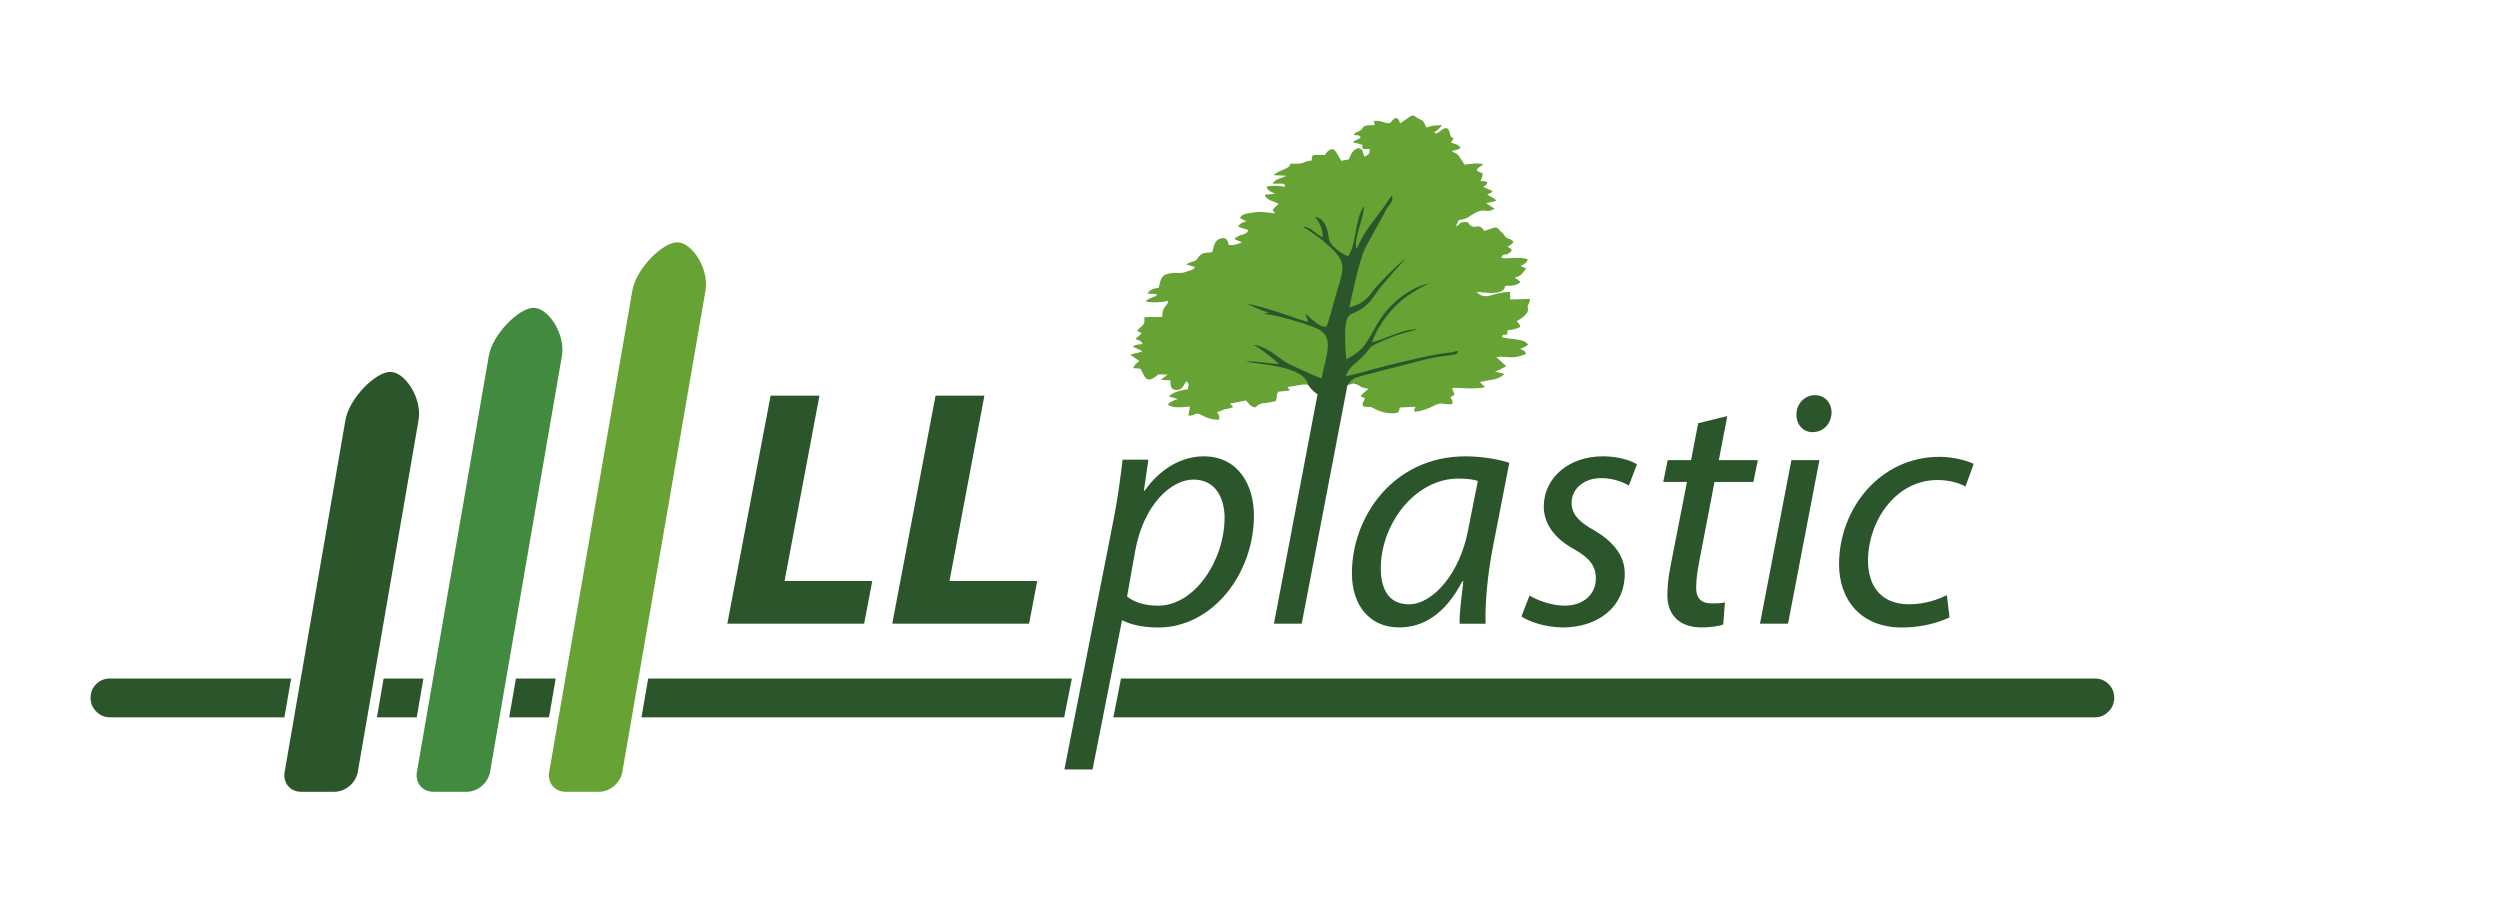
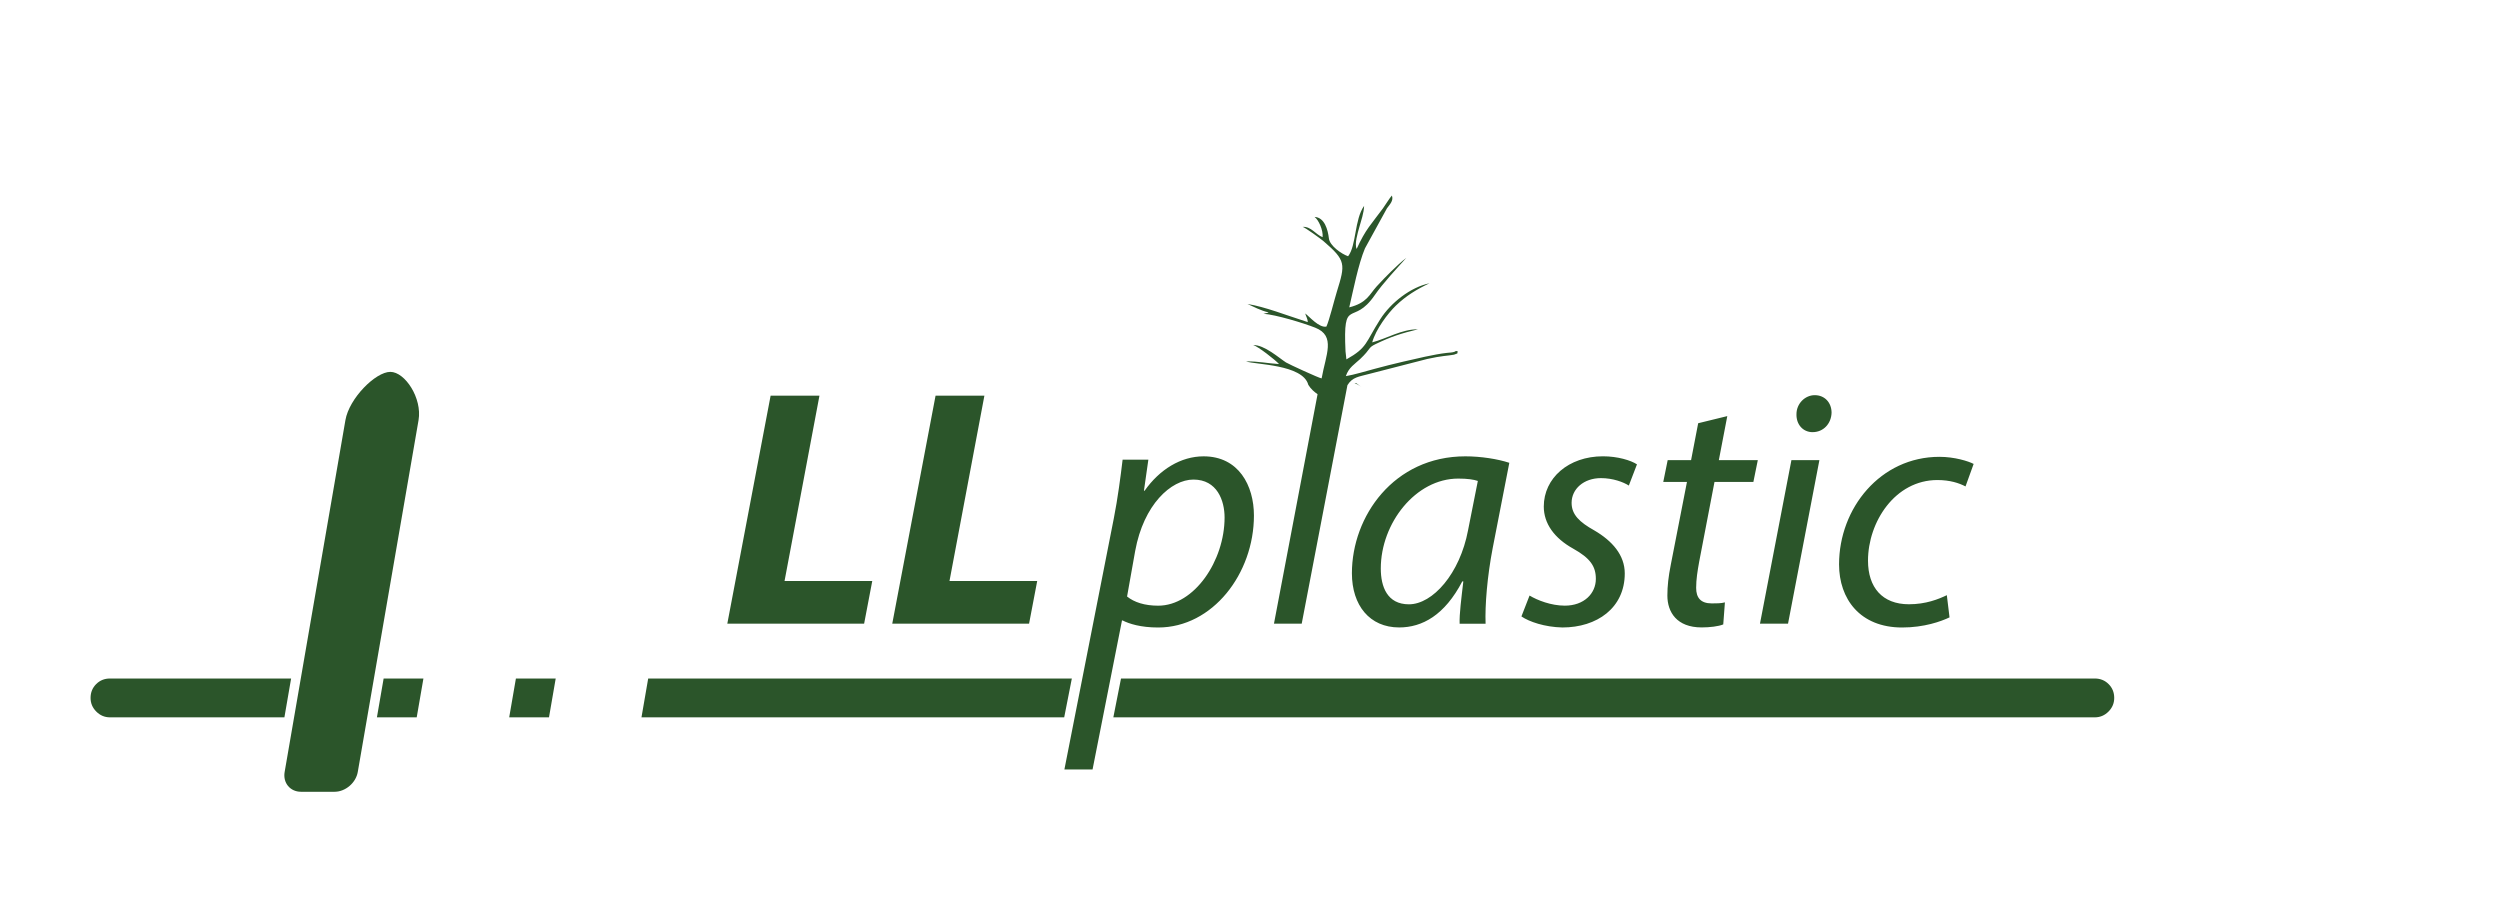
<svg xmlns="http://www.w3.org/2000/svg" xml:space="preserve" width="70.994mm" height="25.763mm" version="1.1" style="shape-rendering:geometricPrecision; text-rendering:geometricPrecision; image-rendering:optimizeQuality; fill-rule:evenodd; clip-rule:evenodd" viewBox="0 0 965 350.18">
  <defs>
    <style type="text/css">
   
    .fil0 {fill:none}
    .fil2 {fill:#2B552A}
    .fil3 {fill:#428A3F}
    .fil4 {fill:#67A234}
    .fil1 {fill:#2B552A;fill-rule:nonzero}
   
  </style>
  </defs>
  <g id="Layer_x0020_1">
    <rect class="fil0" x="-0" width="965" height="350.18" />
    <g id="_2628439492416">
      <path class="fil1" d="M42.46 276.89l67.32 0 2.59 -14.99 -69.91 0c-2.12,0 -3.9,0.72 -5.34,2.16 -1.44,1.44 -2.16,3.22 -2.16,5.34 0,2.03 0.74,3.79 2.22,5.27 1.48,1.48 3.24,2.22 5.27,2.22l0 0zm103.03 0l15.36 0 2.59 -14.99 -15.36 0 -2.59 14.99zm51.06 0l15.36 0 2.59 -14.99 -15.36 0 -2.59 14.99zm51.06 0l163.17 0 2.95 -14.99 -163.53 0 -2.59 14.99zm182.15 0l378.84 0c2.03,0 3.79,-0.74 5.27,-2.22 1.48,-1.48 2.22,-3.24 2.22,-5.27 0,-2.12 -0.72,-3.9 -2.16,-5.34 -1.44,-1.44 -3.22,-2.16 -5.34,-2.16l-375.88 0 -2.96 14.99 0 0z" />
      <path class="fil2" d="M116.19 305.62l12.95 0c4.2,0 8.23,-3.44 8.96,-7.64l23.46 -135.81c1.45,-8.43 -5.2,-18.63 -10.9,-18.63 -5.7,0 -15.88,10.21 -17.33,18.63l-23.46 135.81c-0.73,4.2 2.12,7.64 6.32,7.64z" />
-       <path class="fil3" d="M167.25 305.62l12.95 0c4.2,0 8.24,-3.44 8.96,-7.64l27.73 -160.54c1.45,-8.43 -5.2,-18.63 -10.9,-18.63 -5.7,0 -15.88,10.21 -17.33,18.63l-27.73 160.54c-0.73,4.2 2.12,7.64 6.32,7.64l0 0z" />
-       <path class="fil4" d="M218.31 305.62l12.95 0c4.2,0 8.23,-3.44 8.96,-7.64l32.1 -185.82c1.46,-8.43 -5.2,-18.63 -10.9,-18.63 -5.7,0 -15.88,10.21 -17.34,18.63l-32.09 185.82c-0.73,4.2 2.12,7.64 6.32,7.64l-0 0z" />
-       <path class="fil4" d="M504.97 148.49c1.88,3.04 4.26,3.83 6.39,5.74l6.99 -5.26c4.52,-0.54 3.79,-2.05 7.25,0.48l2.59 0.69c-1.02,0.9 -2.15,1.6 -3.05,2.9 0.1,0.05 0.85,0.07 1.73,0.76 -0.63,1.33 -1.83,3.13 0.32,3.25 2.95,0.17 1.19,-0.39 3.7,0.89 2.05,1.05 5.98,2.23 8.84,1.23 0.06,-0.09 0.13,-0.34 0.13,-0.28l0.31 -0.79c0.17,-0.46 -0.33,0.1 0.28,-0.82l5.96 -0.28c-0.51,1.16 -0.75,1.02 -0.27,1.99 6.24,-0.87 7.96,-3.44 10.37,-3.23 1.58,0.14 2.12,0.41 4.16,0.2 0.12,-1.42 -0.24,-1.72 -0.87,-2.53 0.07,-0.06 0.23,-0.23 0.24,-0.16l1.41 -0.97 -0.96 -2.37c1.53,-0.77 7.53,0.69 12.67,-0.46 -0.05,-0.09 -0.11,-0.34 -0.17,-0.27l-1.77 -1.74c3.51,-0.96 6.81,-0.48 9.49,-3.1l-3.66 -1.02c1.76,-0.41 2.94,-1.27 4.35,-2.02l-3.86 -3.51c4.83,-0.56 5.88,1.2 11.49,-1.19 -0.39,-1.4 -1.02,-1.31 -2.29,-1.98 1.38,-0.61 1.89,-0.53 3.13,-1.61 -2.03,-2.85 -7.72,-1.74 -10.19,-3.02 0.85,-1.38 0.22,-0.42 2.17,-0.98l0.07 -1.59c2.2,-0.14 3.22,-0.49 4.87,-1.22 -0.1,-1.36 -0.7,-1.24 -1.29,-2.24 5.91,-3.44 3.94,-4.89 4.2,-5.88 0.18,-0.66 0.69,-0.88 0.89,-2.74l-7.61 0.25 -0.15 -2.93c-2.46,-0.01 -5.06,0.56 -7.26,1.31 -2.26,0.77 -4.46,0.17 -5.58,-1.36 1.98,0.16 9.06,1.41 10.67,-1.17l0.31 -0.91c0.01,-0.04 0.01,-0.16 0.07,-0.22 2.25,0.03 4.41,-0.03 5.88,-1.45l-2.21 -1.78c1.27,-0.41 2.04,-0.58 2.79,-1.4l0.73 -0.98c0.34,-0.45 0.6,-0.76 0.87,-1.14l-2.25 -0.91c1.38,-0.7 2.23,-0.96 2.9,-2.49 -2.61,-1.47 -9.1,0.12 -10.22,-0.75 0.88,-2.24 1.73,-0.09 3.98,-2.64 -0.4,-1.32 -0.22,-0.63 -1.57,-1.51l1.17 -0.8c0.97,-0.77 0.4,-0.18 1.1,-1.08 -1.01,-1.61 -2.36,-0.74 -3.5,-2.49 -0.67,-1.03 -0.41,-0.56 -1.3,-1.43 -2.23,-2.18 -0.96,-2.19 -6.48,-0.34 -2.23,-3.39 -3.07,-0.56 -5.3,-2.08 -0.9,-0.61 -0.41,-1.63 -2.66,-1.34 -1.96,0.25 -1.23,0.92 -3.01,1.68l1.1 -2.47c2.79,-0.48 2.77,-0.46 4.92,-1.88 5.52,-3.63 5.07,-0.2 8.92,-2.49l-3.23 -2.13 3.92 -0.91c-0.63,-1.09 -2.23,-1.63 -3.51,-2.38 1.21,-0.8 1.05,-0.28 2.09,-1.38l-3.77 -1.65c1.32,-0.65 1.21,-0.55 1.76,-1.75 -0.88,-0.55 -1.33,-0.4 -2.66,-0.48 1.82,-4.44 0.24,-2.37 -1.48,-4.19 0.64,-1.4 1.39,-1.09 2.49,-2.39 -2.97,-0.45 -4.42,-0.09 -7.18,0.25l-1.97 -2.99c-0.84,-1.54 -1.76,-1.19 -2.94,-2.28 1.25,-0.4 2.4,-0.37 3.37,-1.13 -0.74,-1.4 -2.19,-1.67 -3.72,-2.05l1.04 -1.69c-0.17,-0.09 -0.28,-0.22 -0.33,-0.15 -0.05,0.07 -0.18,-0.09 -0.22,-0.12 -0.51,-0.39 -0.19,0.05 -0.54,-0.48 -0.3,-0.45 -0.23,-0.68 -0.37,-1.29 -0.76,-3.21 -2.49,-1.67 -4.06,-0.54 -1.06,0.76 -1.03,0.83 -2.02,0.25 1.28,-0.8 2.24,-1.55 3.03,-2.76 -2.79,0.03 -3.63,0.11 -6.05,0.91 -0.92,-2.08 -0.77,-2.45 -2.78,-3.35 -1.88,-0.85 -1.87,-2.28 -4.27,-0.34l-3.09 2.08c-0.31,-1.21 -0.54,-1.63 -1.55,-2.16 -1.17,0.57 -1.34,0.91 -2.31,2.07 -2.06,0.15 -3.23,-1.13 -6.24,-0.88l0.33 1.67c-0.78,0.04 -1.9,-0.01 -2.6,0.06 -2.73,0.27 -1.02,0.98 -3.54,2.28 -1.35,0.69 -0.82,0.18 -1.94,1.19 1.3,0.9 1.39,-0.32 2.69,1.12 -0.91,1.07 -1.7,0.77 -3.11,1.9l2.58 0.68c1.9,0.48 0.63,0.21 1.4,1.97l2.71 0.04c-0.56,2.52 -0.18,1.63 -2.09,2.94 -1.02,-1.68 -0.01,-2.76 -2.37,-3.36 -2.02,0.55 -2.87,2.05 -3.68,4.38l-2.97 0.53 -2.13 -3.61c-1.34,-1.83 -3.15,-0.42 -4.14,1.41 -5.12,-0.1 -5.15,-0.37 -5.1,2.09 -2.49,0.24 -2.1,0.56 -3.77,1.03 -1.36,0.39 -2.94,0.11 -4.37,0.21 -0.08,0.08 -0.12,0.13 -0.17,0.27 -0.68,2 -4.43,2.1 -6.43,4.16l4.85 0.21c-0.92,0.57 -1.58,0.69 -2.7,1.14 -1.35,0.53 -2,1.05 -2.55,1.93 1.01,0.01 2.24,-0.05 3.2,-0.01 1.37,0.06 1.54,-0.02 1.54,1.26 -2.36,-0.53 -4.18,-0.59 -7.02,-0.16 0.21,1.55 1.95,2.27 3.39,2.76l-4.11 0.44c0.67,2.26 3.61,2.42 5.32,3.48 -3.41,3.22 -2.01,1.98 -1.49,3.71 -4.25,-0.58 -5.57,-0.91 -10.31,-0.03 -0.52,0.1 -1,0.17 -1.5,0.41 -1.55,0.76 -0.71,0.19 -1.58,1.39 0.99,0.6 1.35,0.78 2.47,1.21 -1.64,0.68 -2.14,0.66 -3.25,1.96 1.53,1.01 2.68,0.83 3.99,1.55 -0.97,2.32 -3.3,1.1 -5.4,3.4l2.97 1.3c-2.72,0.85 -2.01,1.07 -5.16,1.03 -0.22,-1.4 -0.67,-3.35 -3.29,-2.51 -2.18,0.7 -2.5,3.07 -3.01,5.26 -2.47,0.36 -3.7,-0.19 -5.33,1.82 -1.39,1.71 -0.01,0.96 -2.03,1.74 -1.28,0.49 -1.41,0.31 -2.74,1.17l3.42 0.99c-0.88,1.41 -1.81,1.19 -3.52,1.86 -1.78,0.71 -2.82,0.29 -4.85,0.44 -4.36,0.31 -4.85,1.63 -5.62,5.71 -1.98,0.3 -3.51,0.67 -4.38,2.29 1.39,0.05 2.89,-0.07 3.77,0.42 -0.86,1 -2.74,0.88 -4.57,2.53 2.62,0.63 6.09,0.44 8.86,-0.16 -0.57,2.48 -2.26,1.77 -2.4,6.19 -2.58,0.14 -3.82,-0.17 -6.82,0.15 -0.16,1.24 0.35,1.67 -0.55,2.92 -0.74,1.04 -1.33,0.87 -2.26,2.34l1.67 0.76c-0.68,1.19 -1.33,1.27 -2.33,2.27 0.81,0.63 2.29,0.49 2.77,2.05 -1.94,0.21 -2.4,-0.02 -3.8,0.97l3.72 1.72c-1.34,0.78 -3.17,0.75 -4.64,1.41l3.43 2.43c-1.05,0.79 -1.73,1.26 -2.36,2.71l2.83 0.25c1.84,3.24 2.1,6.31 6.91,2.18l3.59 0.07c-0.87,0.7 -1.64,1.15 -2.57,2.06l3.6 0.18c-0,1.98 0.13,3.55 2.08,3.71 2.61,0.21 2.93,-1.89 4.09,-3.43 0.39,0.42 0.9,0.81 0.87,1.45 -0.05,1.08 -0.01,-0.38 -0.23,0.75 -0.16,0.87 -0.01,-0.31 0.05,0.91 -3.05,0.49 -5.47,1 -7.48,2.76l3.61 1.15c-1.16,-0 -3.28,1.21 -3.99,1.97 1.81,1.65 5.69,1.08 8.56,0.84l-0.62 3.5c3.19,0.25 2,-2 5.64,0.09 1.55,0.89 3.99,1.62 6.28,1.43 0.11,-1.32 -0.12,-1.93 -0.83,-2.79 0.09,-0.05 0.25,-0.21 0.28,-0.14l2.63 -1c1.29,-0.27 2.11,-0.4 3.19,-0.83 -0.31,-1.02 -0.43,-0.68 -1.24,-1.39l6.3 -1.21c1.09,1.04 1.4,2.27 3.59,2.69 2.46,-2.44 2.68,-1.04 7.91,-2.48 0.76,-2.13 -0.04,-2.19 0.98,-3.62l4.41 -0.41 -0.81 -1.4c2.87,-0.29 5.82,-1.28 7.9,-0.85l0.01 0z" />
      <path class="fil2" d="M280.75 240.74l52.8 0 3.14 -16.47 -33.86 0 13.48 -71.56 -18.85 0 -16.72 88.03 0 -0zm224.22 -92.25c1.08,1.76 2.34,2.76 3.61,3.67l-16.83 88.58 10.71 0 17.65 -92.07c1.95,-3.15 4.35,-3.24 8.27,-4.31l22.57 -5.81c5.65,-1.27 7.85,-1.18 10.28,-1.65l1.3 -0.47c0.07,-0.7 0.43,-1.05 -0.58,-0.92 -0.03,0 -0.13,0.06 -0.16,0.07 -0.07,0.02 -0.27,0.17 -0.35,0.2 -0.83,0.31 -1.86,0.31 -2.97,0.43 -4.95,0.55 -11.96,2.28 -16.86,3.39 -3.73,0.84 -7.29,1.79 -11.05,2.78 -3.3,0.87 -7.88,2.28 -11.06,2.8 1.09,-3.35 3.53,-4.72 5.47,-6.55 4.42,-4.18 2.95,-4.33 5.98,-5.8 5.89,-2.85 9.8,-4.12 16.4,-5.73 -6.38,-0.04 -12.07,3.6 -17.68,5.05 1.4,-5.06 6.04,-11.2 9.12,-14.17 3.93,-3.79 8.06,-6.3 12.99,-8.64 -7.27,1.5 -14.92,7.47 -19.02,13.91 -5.79,9.1 -4.88,10.89 -13.05,15.47l-0.34 -3.09c-1.03,-21.59 2.79,-9.32 11.27,-21.7 3.09,-4.52 8.69,-10.49 12.19,-14.4 -1.48,1.1 -4.31,3.69 -5.85,5.24 -1.97,1.99 -3.74,3.71 -5.61,5.8 -2.86,3.18 -3.69,6.32 -10.56,8.07 1.55,-6.61 3.49,-16.63 6.06,-22.76l8.5 -15.48c0.94,-1.34 2.68,-2.94 1.9,-4.93 -0.9,0.98 -2.49,3.63 -3.43,4.92 -4.57,6.24 -6.69,8.01 -10.17,15.7 -0.9,-1.94 0.41,-6.15 1.02,-8.36 0.74,-2.66 1.77,-5.53 1.86,-8.28 -3.78,5.32 -2.96,15.34 -6.18,19.46 -2.55,-0.88 -7.07,-4.04 -7.41,-6.88 -0.39,-3.29 -1.64,-8.12 -5.54,-8.3 1.54,1.09 3.38,5.12 3.11,7.82 -2.74,-1.06 -4.42,-4.19 -7.69,-3.98 1.02,0.29 7.05,4.66 8.06,5.54 8.67,7.47 8.45,8.75 5.11,19.54 -0.94,3.01 -2.93,11.12 -4.02,13.41 -2.83,0.6 -6.69,-4.01 -8.18,-5.07 0.33,1.17 0.97,2.13 1,3.34 -8.74,-2.79 -16.47,-5.9 -23.29,-7 2.3,1 5.17,2.61 8.17,3.25 -0.11,0.07 -0.27,0.13 -0.35,0.17l-1.64 0.36c4.95,0.39 15.44,3.58 19.97,5.37 8.05,3.18 4.1,10.4 2.48,19.58 -0.88,-0.06 -12.71,-5.5 -13.75,-6.16 -2.57,-1.63 -8.39,-6.87 -12.67,-6.7 1.79,0.43 8.68,5.84 9.98,7.32 -4.4,-0.25 -7.86,-1.09 -12.72,-1.02 3.33,1.27 21.89,1.09 24.01,9.01l-0 0zm17.89 -0.46c0.65,0.04 1.36,0.41 2.75,1.42 -2.23,-1.63 -1.99,-1.71 -2.75,-1.42zm-178.44 92.71l52.8 0 3.14 -16.47 -33.86 0 13.48 -71.56 -18.85 0 -16.72 88.03 0 -0zm77.31 56.26l11.36 -57.51 0.24 0c2.5,1.28 6.96,2.72 13.72,2.72 21.05,0 36.97,-20.83 36.97,-43.22 0,-11.53 -5.86,-22.85 -19.43,-22.85 -8.75,0 -16.99,5.06 -22.76,13.27l-0.27 0 1.71 -11.99 -9.94 0c-0.76,6.4 -1.89,15.05 -3.39,22.63l-19.08 96.95 10.86 0 0 0zm16.46 -84.38c3.26,-17.84 13.85,-27.51 22.48,-27.51 9.15,0 12.02,8.11 12.02,14.64 0,16.62 -11.62,34.04 -25.62,34.04 -5.21,0 -9.27,-1.31 -12.02,-3.54l3.14 -17.63 0 0zm313.3 17.11c-3.26,1.56 -8.11,3.51 -14.64,3.51 -10.31,0 -15.8,-6.53 -15.8,-16.84 0,-14.92 10.43,-31.11 26.78,-31.11 4.85,0 8.36,1.16 10.86,2.47l3.14 -8.69c-1.98,-1.04 -7.32,-2.74 -13.21,-2.74 -22.76,0 -38.74,19.8 -38.74,41.51 0,13.33 8.06,24.37 24.34,24.37 8.51,0 15.04,-2.35 18.3,-3.91l-1.04 -8.57 -0 0zm-51.79 -62.93c4.03,0 7.14,-3.14 7.29,-7.47 0,-3.91 -2.62,-6.8 -6.5,-6.8 -3.78,0 -7.05,3.29 -7.05,7.32 -0.12,3.94 2.47,6.96 6.25,6.96zm-9.52 73.94l12.11 -63.14 -10.8 0 -12.14 63.14 10.83 0zm-34.68 -77.39l-2.74 14.25 -9.03 0 -1.71 8.42 9.15 0 -6.25 32c-0.91,4.58 -1.31,8.2 -1.31,11.87 0,6.41 3.66,12.29 13.21,12.29 3.14,0 6.53,-0.4 8.36,-1.16l0.64 -8.51c-1.43,0.4 -3.26,0.4 -5.09,0.4 -4.3,0 -6.01,-2.23 -6.01,-6.01 0,-3.26 0.52,-6.53 1.19,-10.19l5.89 -30.69 15.01 0 1.71 -8.42 -15.04 0 3.26 -16.99 -11.23 2.75 0 0zm-68.24 74.58c3.02,2.07 9.03,4.12 15.83,4.27 13.3,0 24.07,-7.5 24.07,-20.86 0,-7.08 -4.82,-12.57 -11.8,-16.63 -5.61,-3.14 -8.72,-6.04 -8.72,-10.61 0,-5.37 4.7,-9.55 11.32,-9.55 4.66,0 8.69,1.55 10.77,2.87l3.14 -8.18c-2.35,-1.55 -7.44,-3.11 -13.12,-3.11 -13.3,0 -22.85,8.42 -22.85,19.4 0,6.56 4.06,12.2 11.38,16.26 6.53,3.66 8.72,6.8 8.72,11.65 0,5.64 -4.54,10.34 -11.99,10.34 -5.25,0 -10.58,-2.07 -13.6,-3.9l-3.14 8.06 -0 -0zm-20.59 -33.25c-3.14,16.72 -13.63,28.58 -22.82,28.58 -8.39,0 -10.86,-6.8 -10.86,-13.82 0,-17.51 13.48,-34.71 29.89,-34.71 3.66,0 5.98,0.37 7.57,0.91l-3.78 19.03zm6.77 36.06c-0.27,-7.05 0.64,-18.27 2.75,-29.22l6.41 -32.88c-4.45,-1.47 -10.98,-2.5 -16.96,-2.5 -27.67,0 -43.8,23.21 -43.8,45.12 0,12.42 6.86,20.93 18.24,20.93 8.91,0 17.57,-4.73 24.37,-17.78l0.4 0c-0.76,6.56 -1.56,12.57 -1.43,16.35l10.04 0 -0 -0z" />
    </g>
  </g>
</svg>